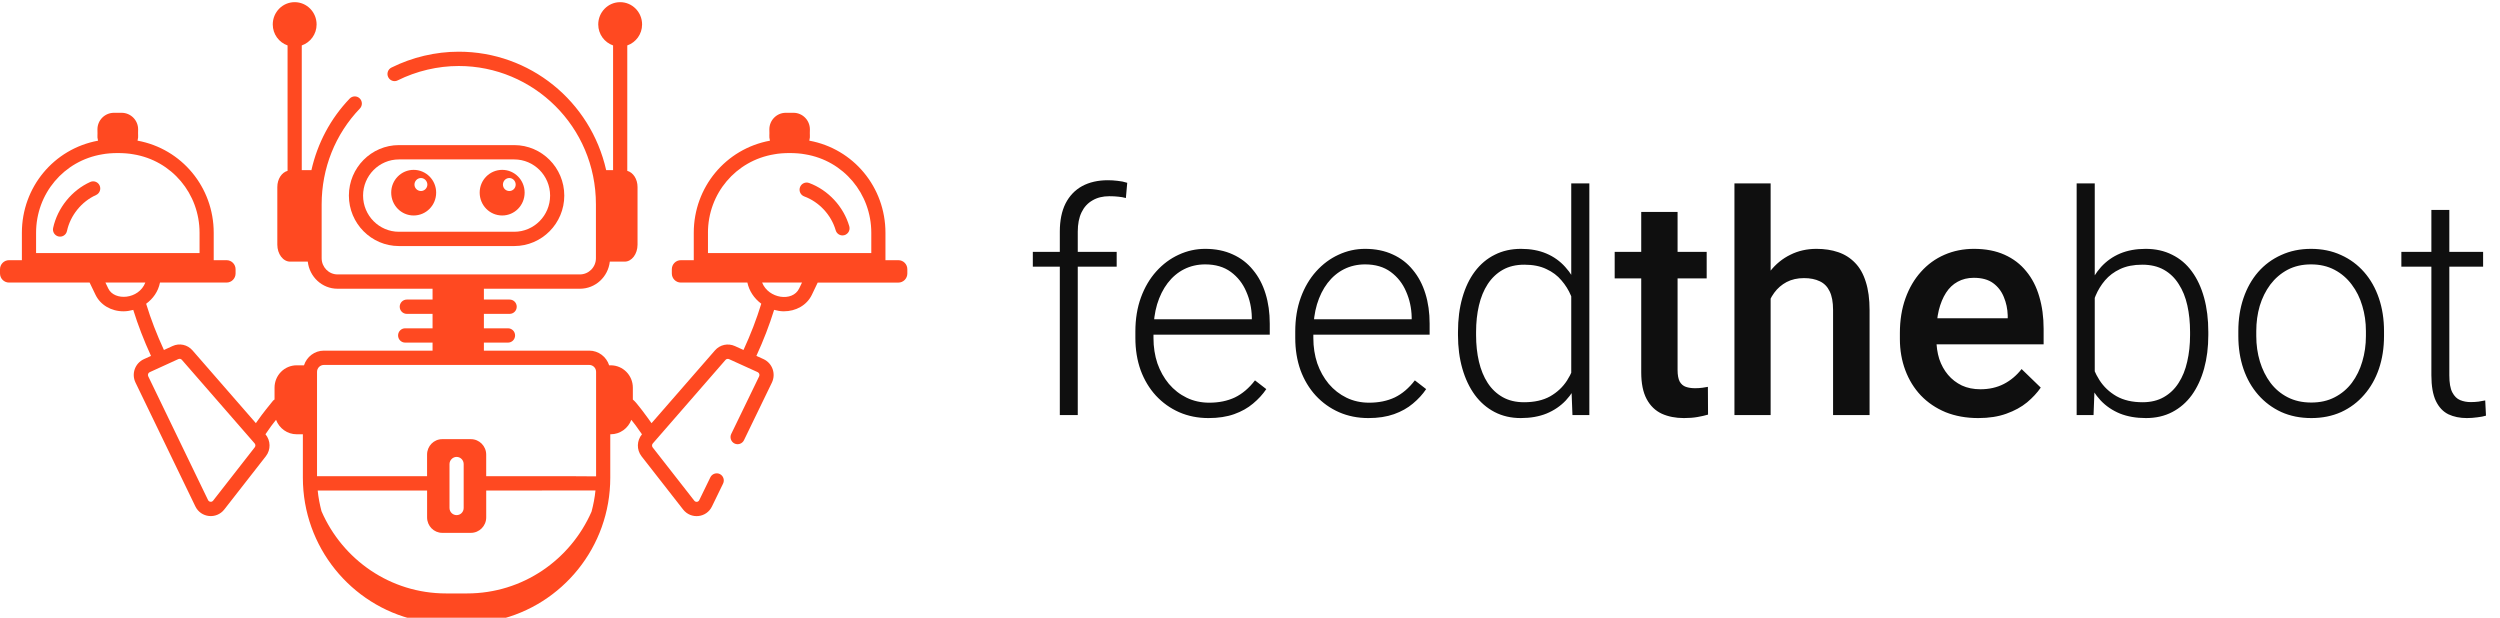
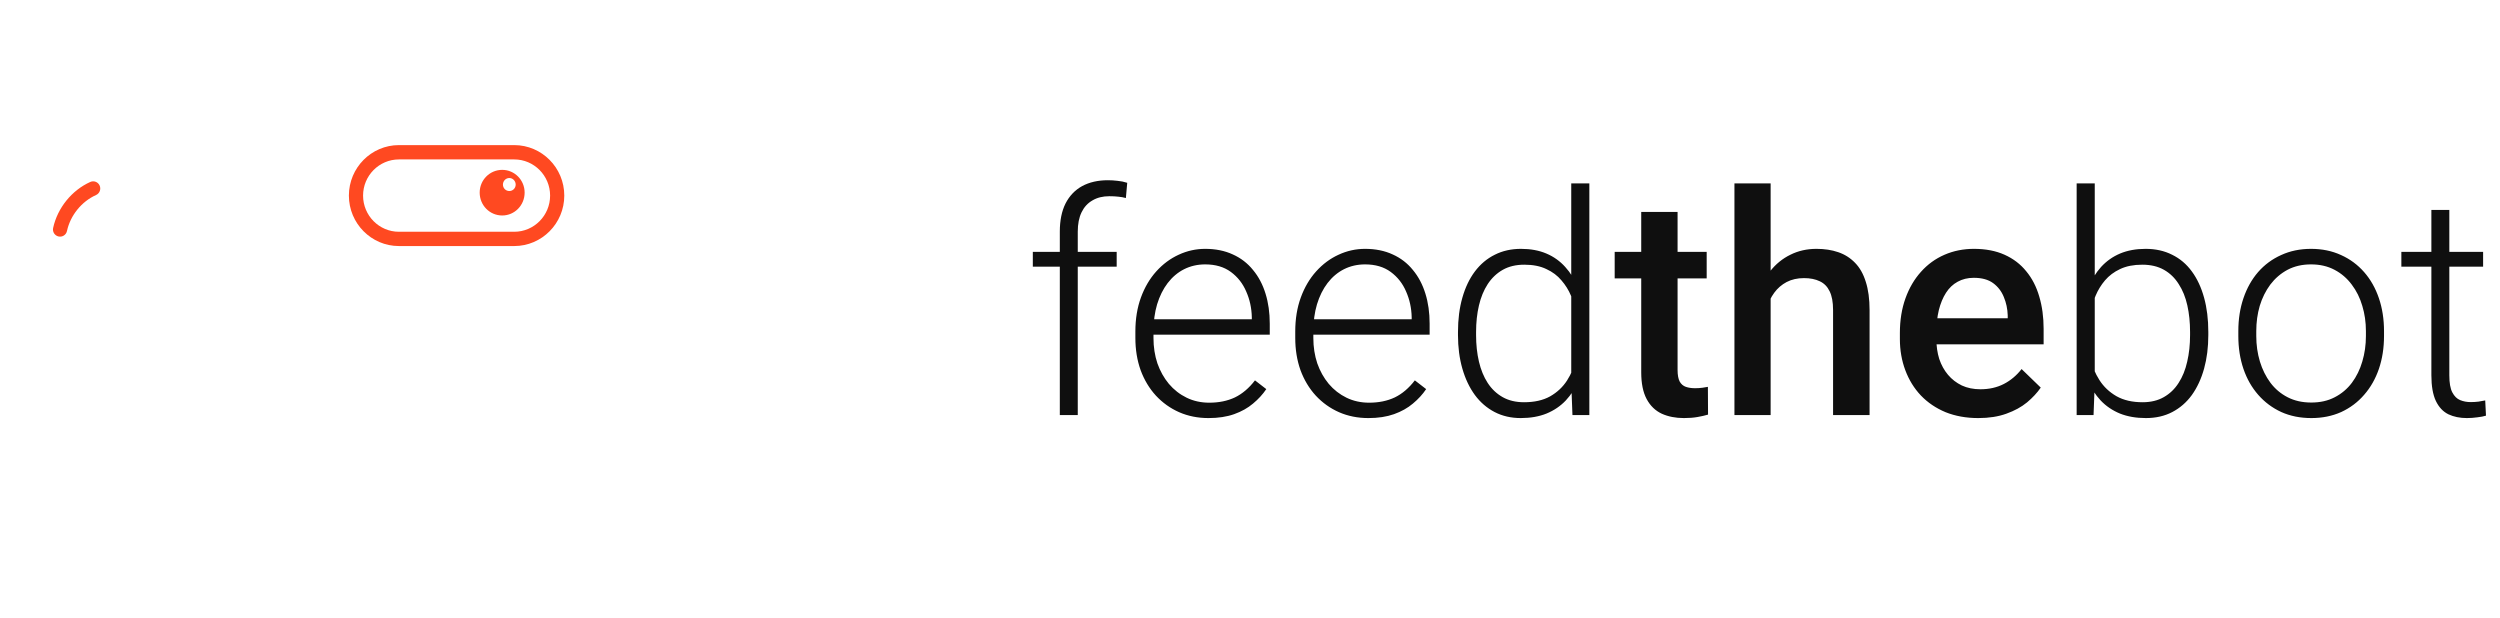
<svg xmlns="http://www.w3.org/2000/svg" width="259" height="64" viewBox="0 0 259 64" fill="none">
  <path d="M111.656 43H109.797V24C109.797 22.844 109.995 21.87 110.391 21.078C110.797 20.287 111.37 19.688 112.109 19.281C112.859 18.875 113.75 18.672 114.781 18.672C115.104 18.672 115.438 18.693 115.781 18.734C116.125 18.766 116.458 18.833 116.781 18.938L116.641 20.516C116.38 20.443 116.115 20.396 115.844 20.375C115.583 20.344 115.276 20.328 114.922 20.328C114.245 20.328 113.661 20.474 113.172 20.766C112.682 21.047 112.307 21.458 112.047 22C111.786 22.542 111.656 23.208 111.656 24V43ZM115.688 26.094V27.625H107V26.094H115.688ZM125.203 43.312C124.099 43.312 123.083 43.109 122.156 42.703C121.24 42.297 120.438 41.724 119.75 40.984C119.073 40.245 118.547 39.37 118.172 38.359C117.807 37.339 117.625 36.224 117.625 35.016V34.344C117.625 33.042 117.818 31.865 118.203 30.812C118.589 29.76 119.12 28.859 119.797 28.109C120.474 27.359 121.245 26.787 122.109 26.391C122.984 25.984 123.901 25.781 124.859 25.781C125.932 25.781 126.885 25.974 127.719 26.359C128.552 26.734 129.25 27.271 129.812 27.969C130.385 28.656 130.818 29.474 131.109 30.422C131.401 31.359 131.547 32.396 131.547 33.531V34.672H118.75V33.078H129.688V32.859C129.667 31.912 129.474 31.026 129.109 30.203C128.755 29.37 128.224 28.693 127.516 28.172C126.807 27.651 125.922 27.391 124.859 27.391C124.068 27.391 123.339 27.557 122.672 27.891C122.016 28.224 121.448 28.703 120.969 29.328C120.5 29.943 120.135 30.677 119.875 31.531C119.625 32.375 119.5 33.312 119.5 34.344V35.016C119.5 35.953 119.635 36.828 119.906 37.641C120.188 38.443 120.583 39.151 121.094 39.766C121.615 40.38 122.229 40.859 122.938 41.203C123.646 41.547 124.427 41.719 125.281 41.719C126.281 41.719 127.167 41.536 127.938 41.172C128.708 40.797 129.401 40.208 130.016 39.406L131.188 40.312C130.823 40.854 130.365 41.354 129.812 41.812C129.271 42.271 128.62 42.635 127.859 42.906C127.099 43.177 126.214 43.312 125.203 43.312ZM141.766 43.312C140.661 43.312 139.646 43.109 138.719 42.703C137.802 42.297 137 41.724 136.312 40.984C135.635 40.245 135.109 39.37 134.734 38.359C134.37 37.339 134.188 36.224 134.188 35.016V34.344C134.188 33.042 134.38 31.865 134.766 30.812C135.151 29.76 135.682 28.859 136.359 28.109C137.036 27.359 137.807 26.787 138.672 26.391C139.547 25.984 140.464 25.781 141.422 25.781C142.495 25.781 143.448 25.974 144.281 26.359C145.115 26.734 145.812 27.271 146.375 27.969C146.948 28.656 147.38 29.474 147.672 30.422C147.964 31.359 148.109 32.396 148.109 33.531V34.672H135.312V33.078H146.25V32.859C146.229 31.912 146.036 31.026 145.672 30.203C145.318 29.37 144.786 28.693 144.078 28.172C143.37 27.651 142.484 27.391 141.422 27.391C140.63 27.391 139.901 27.557 139.234 27.891C138.578 28.224 138.01 28.703 137.531 29.328C137.062 29.943 136.698 30.677 136.438 31.531C136.188 32.375 136.062 33.312 136.062 34.344V35.016C136.062 35.953 136.198 36.828 136.469 37.641C136.75 38.443 137.146 39.151 137.656 39.766C138.177 40.38 138.792 40.859 139.5 41.203C140.208 41.547 140.99 41.719 141.844 41.719C142.844 41.719 143.729 41.536 144.5 41.172C145.271 40.797 145.964 40.208 146.578 39.406L147.75 40.312C147.385 40.854 146.927 41.354 146.375 41.812C145.833 42.271 145.182 42.635 144.422 42.906C143.661 43.177 142.776 43.312 141.766 43.312ZM162.781 39.719V19H164.656V43H162.906L162.781 39.719ZM151.047 34.719V34.391C151.047 33.078 151.198 31.896 151.5 30.844C151.802 29.781 152.234 28.875 152.797 28.125C153.37 27.365 154.057 26.787 154.859 26.391C155.661 25.984 156.568 25.781 157.578 25.781C158.568 25.781 159.443 25.943 160.203 26.266C160.964 26.588 161.615 27.052 162.156 27.656C162.708 28.26 163.151 28.979 163.484 29.812C163.828 30.646 164.078 31.573 164.234 32.594V36.766C164.109 37.724 163.88 38.604 163.547 39.406C163.214 40.198 162.771 40.891 162.219 41.484C161.667 42.068 161 42.521 160.219 42.844C159.448 43.156 158.557 43.312 157.547 43.312C156.547 43.312 155.646 43.104 154.844 42.688C154.042 42.271 153.359 41.682 152.797 40.922C152.234 40.151 151.802 39.24 151.5 38.188C151.198 37.135 151.047 35.979 151.047 34.719ZM152.922 34.391V34.719C152.922 35.708 153.021 36.625 153.219 37.469C153.417 38.312 153.719 39.047 154.125 39.672C154.531 40.297 155.047 40.786 155.672 41.141C156.297 41.495 157.036 41.672 157.891 41.672C158.964 41.672 159.865 41.469 160.594 41.062C161.323 40.646 161.906 40.099 162.344 39.422C162.781 38.734 163.099 37.984 163.297 37.172V32.312C163.172 31.76 162.99 31.198 162.75 30.625C162.51 30.052 162.182 29.526 161.766 29.047C161.359 28.557 160.839 28.167 160.203 27.875C159.578 27.573 158.818 27.422 157.922 27.422C157.057 27.422 156.312 27.599 155.688 27.953C155.062 28.307 154.542 28.802 154.125 29.438C153.719 30.062 153.417 30.797 153.219 31.641C153.021 32.484 152.922 33.401 152.922 34.391ZM176.812 26.094V28.844H167.281V26.094H176.812ZM170.031 21.953H173.797V38.328C173.797 38.849 173.87 39.25 174.016 39.531C174.172 39.802 174.385 39.984 174.656 40.078C174.927 40.172 175.245 40.219 175.609 40.219C175.87 40.219 176.12 40.203 176.359 40.172C176.599 40.141 176.792 40.109 176.938 40.078L176.953 42.953C176.641 43.047 176.276 43.13 175.859 43.203C175.453 43.276 174.984 43.312 174.453 43.312C173.589 43.312 172.823 43.161 172.156 42.859C171.49 42.547 170.969 42.042 170.594 41.344C170.219 40.646 170.031 39.719 170.031 38.562V21.953ZM183.438 19V43H179.688V19H183.438ZM182.781 33.922L181.562 33.906C181.573 32.74 181.734 31.662 182.047 30.672C182.37 29.682 182.818 28.823 183.391 28.094C183.974 27.354 184.672 26.787 185.484 26.391C186.297 25.984 187.198 25.781 188.188 25.781C189.021 25.781 189.771 25.896 190.438 26.125C191.115 26.354 191.698 26.724 192.188 27.234C192.677 27.734 193.047 28.391 193.297 29.203C193.557 30.005 193.688 30.984 193.688 32.141V43H189.906V32.109C189.906 31.297 189.786 30.651 189.547 30.172C189.318 29.693 188.979 29.349 188.531 29.141C188.083 28.922 187.536 28.812 186.891 28.812C186.214 28.812 185.615 28.948 185.094 29.219C184.583 29.49 184.156 29.859 183.812 30.328C183.469 30.797 183.208 31.338 183.031 31.953C182.865 32.568 182.781 33.224 182.781 33.922ZM204.953 43.312C203.703 43.312 202.573 43.109 201.562 42.703C200.562 42.286 199.708 41.708 199 40.969C198.302 40.229 197.766 39.359 197.391 38.359C197.016 37.359 196.828 36.281 196.828 35.125V34.5C196.828 33.177 197.021 31.979 197.406 30.906C197.792 29.833 198.328 28.917 199.016 28.156C199.703 27.385 200.516 26.797 201.453 26.391C202.391 25.984 203.406 25.781 204.5 25.781C205.708 25.781 206.766 25.984 207.672 26.391C208.578 26.797 209.328 27.37 209.922 28.109C210.526 28.838 210.974 29.708 211.266 30.719C211.568 31.729 211.719 32.844 211.719 34.062V35.672H198.656V32.969H208V32.672C207.979 31.995 207.844 31.359 207.594 30.766C207.354 30.172 206.984 29.693 206.484 29.328C205.984 28.963 205.318 28.781 204.484 28.781C203.859 28.781 203.302 28.917 202.812 29.188C202.333 29.448 201.932 29.828 201.609 30.328C201.286 30.828 201.036 31.432 200.859 32.141C200.693 32.839 200.609 33.625 200.609 34.5V35.125C200.609 35.865 200.708 36.552 200.906 37.188C201.115 37.812 201.417 38.359 201.812 38.828C202.208 39.297 202.688 39.667 203.25 39.938C203.812 40.198 204.453 40.328 205.172 40.328C206.078 40.328 206.885 40.146 207.594 39.781C208.302 39.417 208.917 38.901 209.438 38.234L211.422 40.156C211.057 40.688 210.583 41.198 210 41.688C209.417 42.167 208.703 42.557 207.859 42.859C207.026 43.161 206.057 43.312 204.953 43.312ZM215.141 19H217.016V39.719L216.891 43H215.141V19ZM228.781 34.391V34.719C228.781 35.979 228.635 37.135 228.344 38.188C228.052 39.24 227.63 40.151 227.078 40.922C226.526 41.682 225.849 42.271 225.047 42.688C224.255 43.104 223.344 43.312 222.312 43.312C221.302 43.312 220.406 43.156 219.625 42.844C218.844 42.521 218.177 42.068 217.625 41.484C217.073 40.891 216.63 40.198 216.297 39.406C215.964 38.604 215.729 37.724 215.594 36.766V32.594C215.75 31.573 216 30.646 216.344 29.812C216.688 28.979 217.13 28.26 217.672 27.656C218.224 27.052 218.88 26.588 219.641 26.266C220.411 25.943 221.292 25.781 222.281 25.781C223.312 25.781 224.229 25.984 225.031 26.391C225.844 26.787 226.526 27.365 227.078 28.125C227.63 28.875 228.052 29.781 228.344 30.844C228.635 31.896 228.781 33.078 228.781 34.391ZM226.891 34.719V34.391C226.891 33.401 226.797 32.484 226.609 31.641C226.422 30.797 226.125 30.062 225.719 29.438C225.323 28.802 224.812 28.307 224.188 27.953C223.562 27.599 222.812 27.422 221.938 27.422C221.042 27.422 220.276 27.573 219.641 27.875C219.016 28.167 218.495 28.557 218.078 29.047C217.672 29.526 217.349 30.052 217.109 30.625C216.87 31.198 216.693 31.76 216.578 32.312V37.172C216.755 37.953 217.062 38.688 217.5 39.375C217.938 40.062 218.526 40.62 219.266 41.047C220.005 41.464 220.906 41.672 221.969 41.672C222.823 41.672 223.557 41.495 224.172 41.141C224.797 40.786 225.307 40.297 225.703 39.672C226.109 39.047 226.406 38.312 226.594 37.469C226.792 36.625 226.891 35.708 226.891 34.719ZM231.891 34.812V34.297C231.891 33.068 232.068 31.932 232.422 30.891C232.776 29.849 233.281 28.948 233.938 28.188C234.604 27.427 235.401 26.838 236.328 26.422C237.255 25.995 238.286 25.781 239.422 25.781C240.568 25.781 241.604 25.995 242.531 26.422C243.458 26.838 244.255 27.427 244.922 28.188C245.589 28.948 246.099 29.849 246.453 30.891C246.807 31.932 246.984 33.068 246.984 34.297V34.812C246.984 36.042 246.807 37.177 246.453 38.219C246.099 39.25 245.589 40.146 244.922 40.906C244.266 41.667 243.474 42.26 242.547 42.688C241.62 43.104 240.589 43.312 239.453 43.312C238.307 43.312 237.271 43.104 236.344 42.688C235.417 42.26 234.62 41.667 233.953 40.906C233.286 40.146 232.776 39.25 232.422 38.219C232.068 37.177 231.891 36.042 231.891 34.812ZM233.75 34.297V34.812C233.75 35.74 233.875 36.62 234.125 37.453C234.375 38.276 234.74 39.01 235.219 39.656C235.698 40.292 236.292 40.792 237 41.156C237.708 41.521 238.526 41.703 239.453 41.703C240.37 41.703 241.177 41.521 241.875 41.156C242.583 40.792 243.177 40.292 243.656 39.656C244.135 39.01 244.495 38.276 244.734 37.453C244.984 36.62 245.109 35.74 245.109 34.812V34.297C245.109 33.38 244.984 32.51 244.734 31.688C244.495 30.865 244.13 30.13 243.641 29.484C243.161 28.838 242.568 28.328 241.859 27.953C241.151 27.578 240.339 27.391 239.422 27.391C238.505 27.391 237.693 27.578 236.984 27.953C236.286 28.328 235.693 28.838 235.203 29.484C234.724 30.13 234.359 30.865 234.109 31.688C233.87 32.51 233.75 33.38 233.75 34.297ZM257.25 26.094V27.625H248.781V26.094H257.25ZM251.891 21.75H253.75V38.891C253.75 39.672 253.854 40.26 254.062 40.656C254.271 41.052 254.542 41.318 254.875 41.453C255.208 41.589 255.568 41.656 255.953 41.656C256.234 41.656 256.505 41.641 256.766 41.609C257.026 41.568 257.26 41.526 257.469 41.484L257.547 43.062C257.318 43.135 257.021 43.193 256.656 43.234C256.292 43.286 255.927 43.312 255.562 43.312C254.844 43.312 254.208 43.182 253.656 42.922C253.104 42.651 252.672 42.193 252.359 41.547C252.047 40.891 251.891 40 251.891 38.875V21.75Z" fill="#0F0F0F" />
  <g clip-path="url(#clip0_225_2761)">
    <path d="M41.328 25.491H53.277C56.134 25.491 58.46 23.144 58.46 20.262C58.46 17.379 56.134 15.033 53.277 15.033H41.328C38.471 15.033 36.145 17.379 36.145 20.262C36.145 23.144 38.471 25.491 41.328 25.491ZM41.328 16.517H53.277C55.325 16.517 56.991 18.198 56.991 20.264C56.991 22.33 55.325 24.011 53.277 24.011H41.328C39.279 24.011 37.614 22.33 37.614 20.264C37.614 18.198 39.279 16.517 41.328 16.517Z" fill="#FF4921" />
    <path d="M52.03 22.324C53.309 22.324 54.352 21.272 54.352 19.953C54.352 18.65 53.309 17.598 52.03 17.598C50.738 17.598 49.695 18.65 49.695 19.953C49.695 21.272 50.738 22.324 52.03 22.324ZM52.765 18.442C53.132 18.442 53.425 18.753 53.425 19.124C53.425 19.494 53.132 19.79 52.765 19.79C52.397 19.79 52.104 19.494 52.104 19.124C52.104 18.753 52.397 18.442 52.765 18.442Z" fill="#FF4921" />
-     <path d="M42.851 22.324C44.143 22.324 45.186 21.272 45.186 19.953C45.186 18.65 44.143 17.598 42.851 17.598C41.572 17.598 40.529 18.65 40.529 19.953C40.529 21.272 41.572 22.324 42.851 22.324ZM43.614 18.442C43.966 18.442 44.274 18.753 44.274 19.124C44.274 19.494 43.966 19.79 43.614 19.79C43.247 19.79 42.938 19.494 42.938 19.124C42.938 18.753 43.247 18.442 43.614 18.442Z" fill="#FF4921" />
-     <path d="M83.821 18.956C83.439 18.817 83.019 19.016 82.879 19.397C82.739 19.783 82.936 20.207 83.316 20.348C84.866 20.919 86.115 22.264 86.578 23.859C86.672 24.181 86.963 24.39 87.282 24.39C87.767 24.39 88.126 23.918 87.986 23.442C87.396 21.404 85.8 19.686 83.821 18.956Z" fill="#FF4921" />
    <path d="M9.353 18.85C7.43 19.717 5.956 21.543 5.504 23.616C5.416 24.015 5.668 24.41 6.063 24.498C6.466 24.587 6.853 24.331 6.938 23.934C7.29 22.311 8.446 20.881 9.952 20.204C10.322 20.037 10.488 19.598 10.324 19.225C10.158 18.85 9.723 18.687 9.353 18.85Z" fill="#FF4921" />
-     <path fill-rule="evenodd" clip-rule="evenodd" d="M91.733 26.955H93.071C93.587 26.955 94.004 27.376 94 27.901V28.336C94 28.856 93.582 29.277 93.067 29.277H84.713L84.112 30.534C83.59 31.628 82.446 32.252 81.203 32.252C80.873 32.252 80.534 32.193 80.199 32.102C79.707 33.69 79.089 35.287 78.361 36.868L79.104 37.206C80.018 37.631 80.409 38.723 79.965 39.643L77.075 45.606C76.896 45.974 76.454 46.124 76.094 45.946C75.731 45.767 75.58 45.324 75.757 44.955L78.647 38.992C78.73 38.822 78.656 38.63 78.492 38.553L75.536 37.21C75.405 37.151 75.256 37.179 75.167 37.283L67.633 45.939C67.528 46.056 67.524 46.23 67.614 46.349L71.925 51.867C72.084 52.07 72.353 52.008 72.443 51.816L73.593 49.45C73.772 49.082 74.218 48.936 74.574 49.11C74.937 49.291 75.088 49.734 74.911 50.1L73.763 52.46C73.197 53.656 71.582 53.825 70.768 52.782L66.455 47.26C65.937 46.583 65.966 45.639 66.508 44.993C65.843 44.041 65.736 43.91 65.592 43.734C65.542 43.673 65.488 43.606 65.404 43.498C65.076 44.369 64.245 44.991 63.266 44.991H63.224V49.492C63.224 56.676 58.229 62.692 51.559 64.224H43.045C36.374 62.692 31.377 56.676 31.377 49.49V44.991H30.739C29.757 44.991 28.926 44.369 28.599 43.495C28.495 43.627 28.424 43.716 28.365 43.789C28.172 44.03 28.115 44.1 27.501 44.988C28.045 45.637 28.072 46.585 27.547 47.26L23.236 52.782C22.427 53.816 20.812 53.656 20.235 52.456L14.039 39.636C13.595 38.723 13.993 37.625 14.905 37.21L15.644 36.873C14.916 35.285 14.297 33.688 13.805 32.105C13.473 32.193 13.136 32.252 12.8 32.252C11.514 32.252 10.399 31.593 9.89 30.53L9.284 29.273H0.933C0.418 29.273 0 28.852 0 28.331V27.897C0 27.376 0.418 26.955 0.933 26.955H2.267V24.117C2.267 19.395 5.575 15.421 10.157 14.574C10.089 14.262 10.09 14.216 10.096 14.042C10.101 13.925 10.107 13.752 10.095 13.403C10.095 12.455 10.858 11.685 11.814 11.685H12.592C13.547 11.685 14.31 12.455 14.31 13.403C14.299 13.737 14.305 13.908 14.309 14.026C14.315 14.204 14.317 14.26 14.249 14.572C18.822 15.41 22.141 19.391 22.141 24.117V26.955H23.472C23.988 26.955 24.406 27.376 24.406 27.897V28.331C24.406 28.852 23.988 29.273 23.472 29.273H16.575C16.387 30.212 15.856 30.942 15.141 31.469C15.622 33.059 16.247 34.663 16.982 36.26L17.871 35.852C18.588 35.519 19.424 35.702 19.944 36.301L26.509 43.839C26.546 43.786 26.583 43.733 26.622 43.676C26.852 43.344 27.174 42.878 28.273 41.53C28.321 41.471 28.382 41.429 28.443 41.389V40.161C28.443 38.882 29.471 37.845 30.739 37.845H31.493C31.777 36.967 32.588 36.326 33.552 36.326H44.813V35.494H41.975C41.569 35.494 41.241 35.163 41.241 34.753C41.241 34.343 41.569 34.012 41.975 34.012H44.813V32.517H42.146C41.739 32.517 41.411 32.186 41.411 31.776C41.411 31.366 41.739 31.035 42.146 31.035H44.813V29.913H34.967C33.366 29.913 32.061 28.68 31.886 27.105H30.061C29.326 27.105 28.73 26.316 28.73 25.345V19.382C28.73 18.539 29.191 17.867 29.792 17.699V4.707C28.902 4.394 28.258 3.545 28.258 2.533C28.258 1.258 29.274 0.224 30.529 0.224C31.784 0.224 32.8 1.258 32.8 2.533C32.8 3.545 32.155 4.396 31.263 4.707V17.628H32.262C32.888 14.85 34.234 12.291 36.228 10.212C36.512 9.919 36.976 9.91 37.266 10.194C37.557 10.479 37.566 10.948 37.284 11.242C34.73 13.904 33.323 17.432 33.323 21.173V26.754C33.323 27.678 34.062 28.43 34.969 28.43H60.076C60.992 28.43 61.738 27.678 61.738 26.754V21.173C61.738 13.09 55.238 6.838 47.528 6.838C45.351 6.838 43.162 7.354 41.199 8.328C40.841 8.511 40.399 8.359 40.218 7.991C40.038 7.625 40.187 7.182 40.552 7.001C42.716 5.925 45.128 5.356 47.528 5.356C54.88 5.356 61.187 10.466 62.8 17.628H63.515V4.707C62.623 4.396 61.978 3.545 61.978 2.533C61.978 1.258 62.995 0.224 64.249 0.224C65.504 0.224 66.521 1.258 66.521 2.533C66.521 3.545 65.876 4.396 64.986 4.707V17.699C65.59 17.867 66.049 18.537 66.049 19.382V25.345C66.049 26.313 65.452 27.105 64.717 27.105H63.176C63.001 28.68 61.687 29.913 60.081 29.913H50.132V31.035H52.799C53.205 31.035 53.533 31.366 53.533 31.776C53.533 32.186 53.205 32.517 52.799 32.517H50.132V34.012H52.628C53.035 34.012 53.363 34.343 53.363 34.753C53.363 35.163 53.035 35.494 52.628 35.494H50.132V36.326H61.049C62.013 36.326 62.824 36.967 63.108 37.845H63.268C64.536 37.845 65.563 38.882 65.563 40.161V41.396C65.927 41.641 67.149 43.35 67.47 43.8L67.5 43.842L74.067 36.304C74.585 35.706 75.42 35.527 76.14 35.854L77.027 36.257C77.76 34.665 78.382 33.059 78.868 31.465C78.107 30.903 77.602 30.109 77.429 29.273H70.534C70.019 29.273 69.601 28.852 69.601 28.331V27.897C69.601 27.376 70.019 26.955 70.534 26.955H71.874V24.117C71.874 19.395 75.184 15.421 79.766 14.574C79.698 14.263 79.7 14.207 79.706 14.029C79.71 13.911 79.716 13.739 79.705 13.403C79.705 12.455 80.468 11.685 81.408 11.685H82.202C83.142 11.685 83.905 12.455 83.905 13.403C83.893 13.743 83.899 13.916 83.903 14.033C83.91 14.209 83.912 14.261 83.843 14.572C88.415 15.41 91.733 19.391 91.733 24.117V26.955ZM80.208 15.986C76.223 16.64 73.344 20.059 73.344 24.117H73.346V26.221H90.266V24.117C90.266 20.059 87.387 16.64 83.421 15.988C82.505 15.813 81.104 15.813 80.208 15.986ZM10.603 15.986C6.617 16.64 3.738 20.059 3.738 24.117V26.221H20.674V24.117C20.674 20.059 17.795 16.64 13.829 15.988C12.902 15.811 11.486 15.816 10.603 15.986ZM10.922 29.273L11.215 29.884C11.844 31.209 14.382 31.026 15.056 29.273H10.922ZM22.082 51.863L26.393 46.34C26.485 46.223 26.48 46.051 26.382 45.939C26.518 46.095 23.733 42.897 21.509 40.343C20.092 38.716 18.903 37.351 18.842 37.281C18.75 37.173 18.599 37.146 18.479 37.201L15.51 38.557C15.353 38.628 15.279 38.82 15.357 38.985L21.553 51.805C21.649 52.006 21.929 52.059 22.082 51.863ZM61.049 37.808H33.554C33.163 37.808 32.846 38.127 32.844 38.52V49.335H44.244V47.097C44.244 46.206 44.95 45.496 45.816 45.496H48.783C49.651 45.496 50.37 46.208 50.37 47.097V49.335C51.536 49.337 53.092 49.336 54.678 49.336C58.071 49.335 61.603 49.334 61.755 49.351V38.52C61.755 38.127 61.438 37.808 61.049 37.808ZM46.21 61.48H48.387C54.156 61.48 59.097 57.998 61.285 53.003C61.473 52.293 61.617 51.565 61.69 50.815C61.838 50.815 50.525 50.817 50.372 50.817V53.603C50.372 54.494 49.651 55.204 48.785 55.204H45.818C44.95 55.204 44.247 54.491 44.247 53.603V50.817H32.914C32.984 51.552 33.126 52.264 33.307 52.961C35.485 57.978 40.436 61.48 46.21 61.48ZM46.568 48.076V52.626C46.568 53.04 46.905 53.367 47.303 53.367C47.714 53.367 48.037 53.04 48.037 52.626V48.076C48.037 47.677 47.714 47.335 47.303 47.335C46.907 47.335 46.568 47.677 46.568 48.076ZM78.957 29.273C79.605 30.938 82.11 31.313 82.794 29.886L83.087 29.273H78.957Z" fill="#FF4921" />
  </g>
  <defs>
    <clipPath id="clip0_225_2761">
      <rect width="94" height="64" fill="white" />
    </clipPath>
  </defs>
</svg>